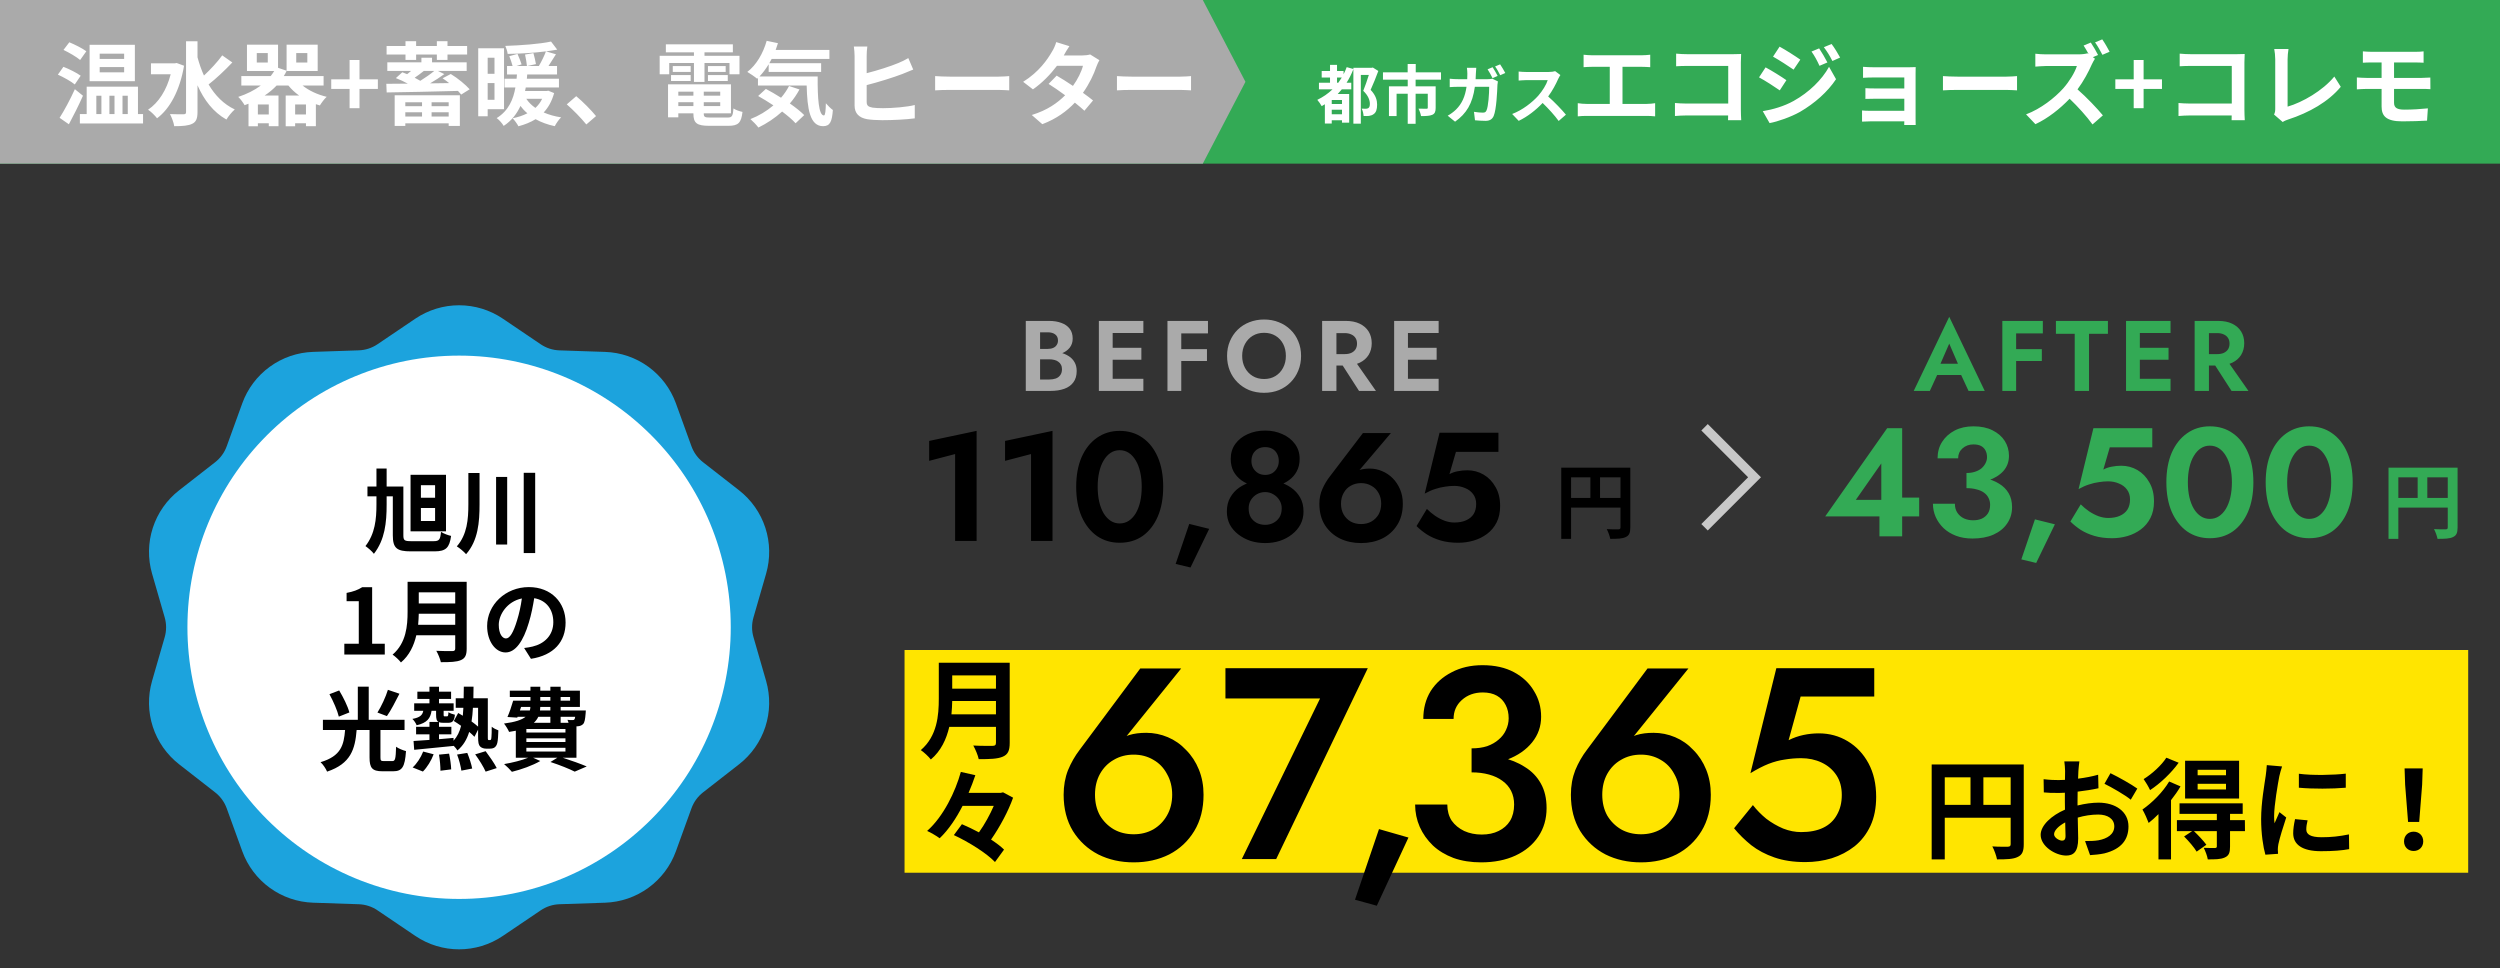
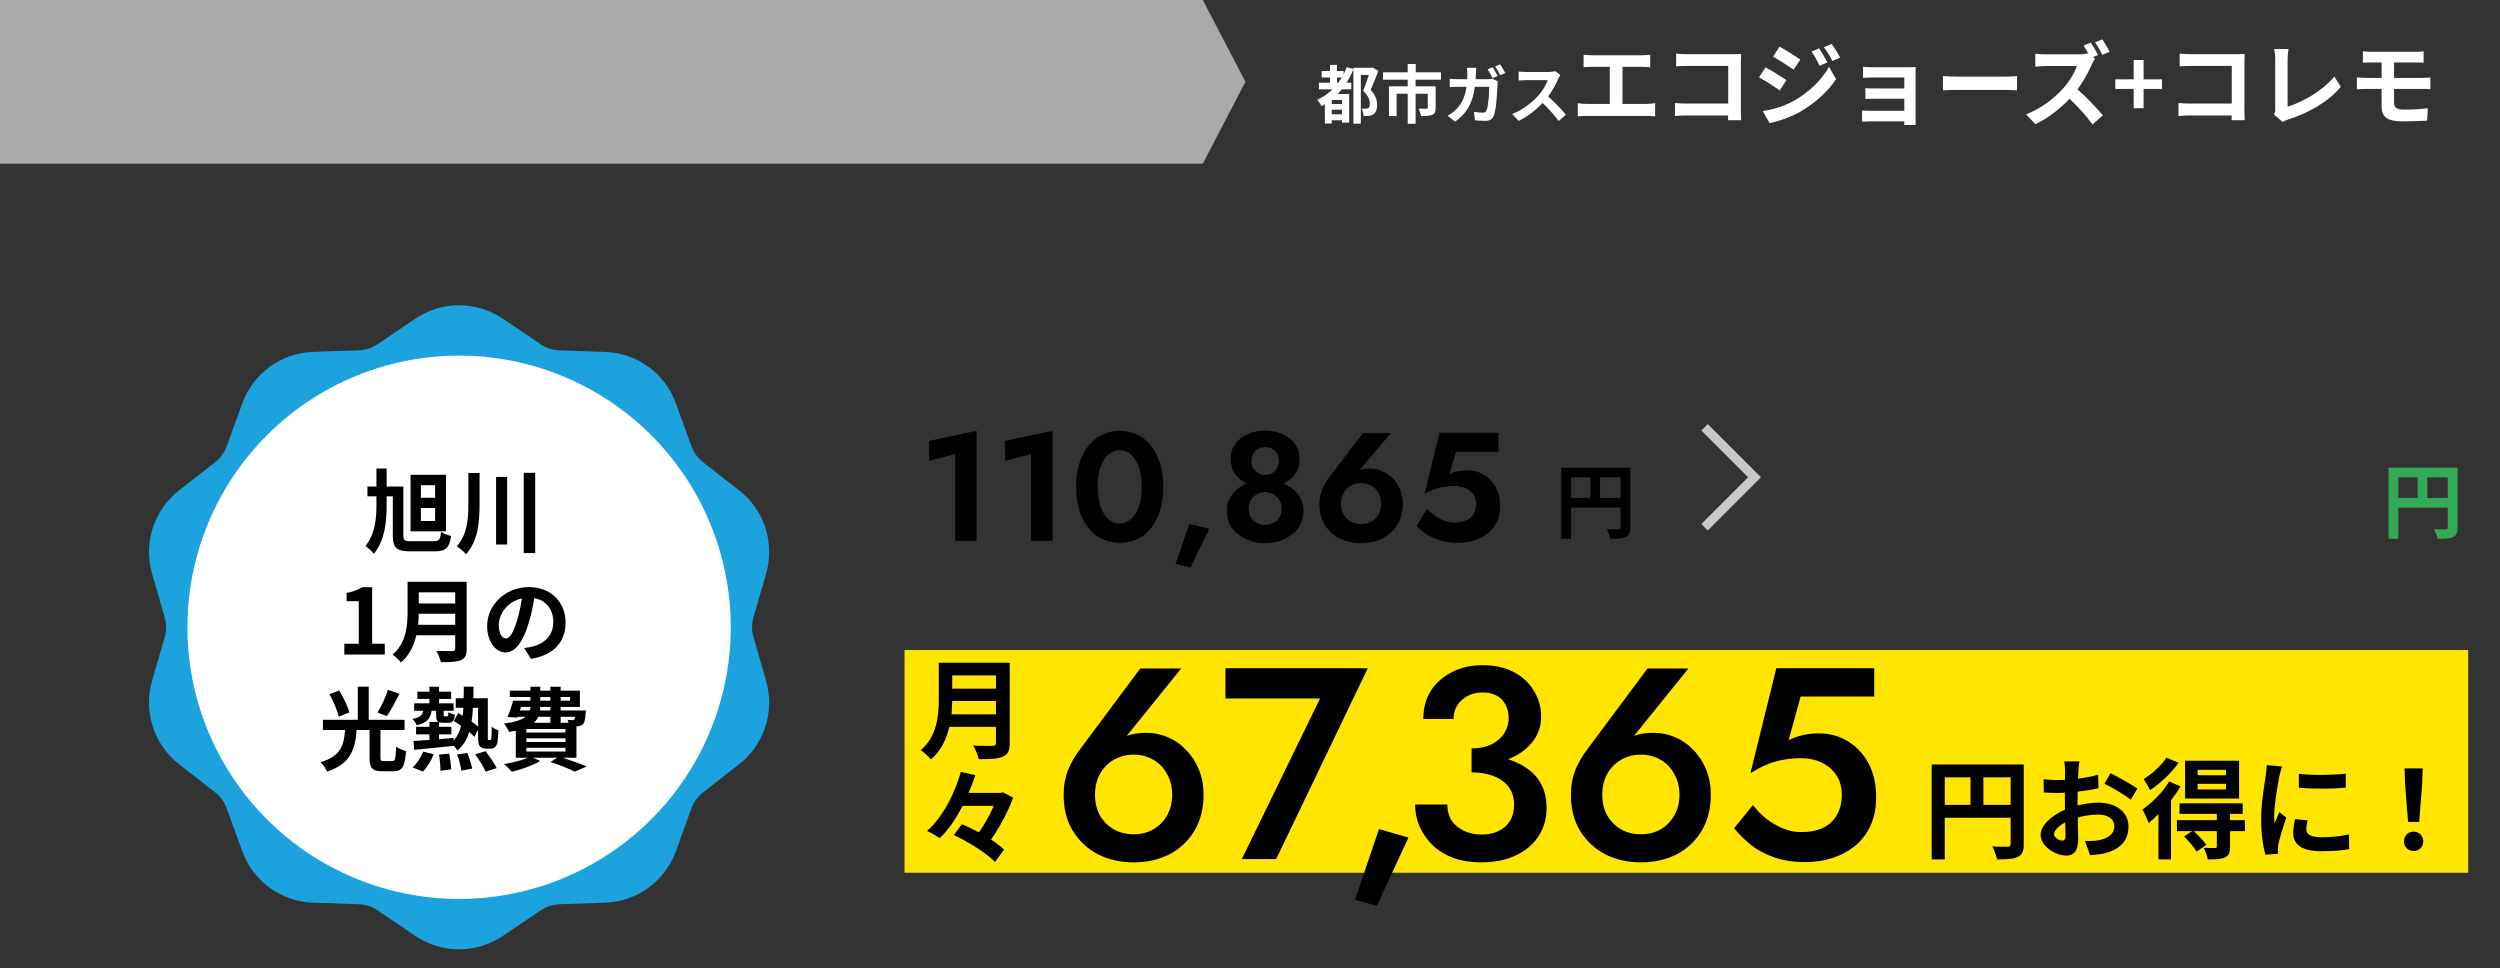
<svg xmlns="http://www.w3.org/2000/svg" width="550" height="213" viewBox="0 0 550 213" fill="none">
  <rect x="0" y="0" width="550" height="213" fill="#333333" stroke="none" />
  <rect x="199" y="143" width="344" height="49" fill="#FFE500" />
  <path d="M240.9 174.84C240.9 176.56 241.26 178.08 241.98 179.4C242.74 180.68 243.76 181.7 245.04 182.46C246.32 183.18 247.78 183.54 249.42 183.54C251.02 183.54 252.46 183.18 253.74 182.46C255.02 181.7 256.02 180.68 256.74 179.4C257.5 178.08 257.88 176.56 257.88 174.84C257.88 173.12 257.5 171.6 256.74 170.28C256.02 168.92 255.02 167.88 253.74 167.16C252.46 166.4 251.02 166.02 249.42 166.02C247.78 166.02 246.32 166.4 245.04 167.16C243.76 167.88 242.74 168.92 241.98 170.28C241.26 171.6 240.9 173.12 240.9 174.84ZM250.86 147.06H259.86L246.54 163.56L245.52 163.74C246.44 162.7 247.42 162.02 248.46 161.7C249.5 161.38 250.74 161.22 252.18 161.22C253.82 161.22 255.4 161.54 256.92 162.18C258.44 162.82 259.78 163.76 260.94 165C262.14 166.2 263.08 167.64 263.76 169.32C264.44 171 264.78 172.84 264.78 174.84C264.78 177.92 264.1 180.58 262.74 182.82C261.38 185.06 259.54 186.78 257.22 187.98C254.9 189.14 252.3 189.72 249.42 189.72C246.54 189.72 243.94 189.14 241.62 187.98C239.3 186.78 237.44 185.06 236.04 182.82C234.68 180.58 234 177.92 234 174.84C234 172.88 234.32 171.08 234.96 169.44C235.64 167.8 236.5 166.3 237.54 164.94L250.86 147.06ZM269.597 153.66V147H300.917L280.757 189H273.197L290.417 153.66H269.597ZM303.38 182.4L309.86 184.26L302.9 199.26L298.1 197.94L303.38 182.4ZM323.747 168.42V164.64C325.027 164.64 326.167 164.48 327.167 164.16C328.167 163.8 329.007 163.32 329.687 162.72C330.407 162.12 330.947 161.42 331.307 160.62C331.707 159.78 331.907 158.92 331.907 158.04C331.907 156.92 331.687 155.94 331.247 155.1C330.807 154.22 330.167 153.54 329.327 153.06C328.487 152.58 327.447 152.34 326.207 152.34C324.367 152.34 322.827 152.9 321.587 154.02C320.387 155.1 319.787 156.48 319.787 158.16H313.127C313.127 155.84 313.667 153.8 314.747 152.04C315.867 150.28 317.407 148.9 319.367 147.9C321.327 146.86 323.587 146.34 326.147 146.34C328.867 146.34 331.187 146.86 333.107 147.9C335.027 148.94 336.487 150.32 337.487 152.04C338.527 153.72 339.047 155.6 339.047 157.68C339.047 159.8 338.387 161.68 337.067 163.32C335.747 164.96 333.927 166.22 331.607 167.1C329.327 167.98 326.707 168.42 323.747 168.42ZM325.847 189.72C323.607 189.72 321.587 189.4 319.787 188.76C317.987 188.08 316.467 187.16 315.227 186C313.987 184.8 313.027 183.44 312.347 181.92C311.667 180.36 311.327 178.72 311.327 177H318.407C318.407 178.36 318.727 179.54 319.367 180.54C320.047 181.5 320.967 182.26 322.127 182.82C323.287 183.34 324.567 183.6 325.967 183.6C327.407 183.6 328.647 183.34 329.687 182.82C330.767 182.3 331.607 181.56 332.207 180.6C332.807 179.6 333.107 178.4 333.107 177C333.107 175.88 332.887 174.88 332.447 174C332.007 173.12 331.367 172.38 330.527 171.78C329.727 171.18 328.747 170.72 327.587 170.4C326.427 170.08 325.147 169.92 323.747 169.92V165.9C326.067 165.9 328.227 166.14 330.227 166.62C332.227 167.06 333.967 167.76 335.447 168.72C336.967 169.64 338.147 170.86 338.987 172.38C339.827 173.86 340.247 175.66 340.247 177.78C340.247 180.14 339.647 182.22 338.447 184.02C337.247 185.82 335.567 187.22 333.407 188.22C331.247 189.22 328.727 189.72 325.847 189.72ZM352.498 174.84C352.498 176.56 352.858 178.08 353.578 179.4C354.338 180.68 355.358 181.7 356.638 182.46C357.918 183.18 359.378 183.54 361.018 183.54C362.618 183.54 364.058 183.18 365.338 182.46C366.618 181.7 367.618 180.68 368.338 179.4C369.098 178.08 369.478 176.56 369.478 174.84C369.478 173.12 369.098 171.6 368.338 170.28C367.618 168.92 366.618 167.88 365.338 167.16C364.058 166.4 362.618 166.02 361.018 166.02C359.378 166.02 357.918 166.4 356.638 167.16C355.358 167.88 354.338 168.92 353.578 170.28C352.858 171.6 352.498 173.12 352.498 174.84ZM362.458 147.06H371.458L358.138 163.56L357.118 163.74C358.038 162.7 359.018 162.02 360.058 161.7C361.098 161.38 362.338 161.22 363.778 161.22C365.418 161.22 366.998 161.54 368.518 162.18C370.038 162.82 371.378 163.76 372.538 165C373.738 166.2 374.678 167.64 375.358 169.32C376.038 171 376.378 172.84 376.378 174.84C376.378 177.92 375.698 180.58 374.338 182.82C372.978 185.06 371.138 186.78 368.818 187.98C366.498 189.14 363.898 189.72 361.018 189.72C358.138 189.72 355.538 189.14 353.218 187.98C350.898 186.78 349.038 185.06 347.638 182.82C346.278 180.58 345.598 177.92 345.598 174.84C345.598 172.88 345.918 171.08 346.558 169.44C347.238 167.8 348.098 166.3 349.138 164.94L362.458 147.06ZM412.755 175.32C412.755 177.76 412.335 179.88 411.495 181.68C410.655 183.48 409.495 184.98 408.015 186.18C406.535 187.34 404.855 188.22 402.975 188.82C401.135 189.38 399.195 189.66 397.155 189.66C394.595 189.66 392.335 189.32 390.375 188.64C388.415 187.96 386.715 187.06 385.275 185.94C383.835 184.78 382.575 183.54 381.495 182.22L385.635 177.12C386.475 178.2 387.455 179.2 388.575 180.12C389.735 181 390.975 181.72 392.295 182.28C393.615 182.8 394.935 183.06 396.255 183.06C398.175 183.06 399.795 182.74 401.115 182.1C402.435 181.46 403.435 180.52 404.115 179.28C404.835 178.04 405.195 176.58 405.195 174.9C405.195 173.18 404.795 171.72 403.995 170.52C403.195 169.32 402.115 168.4 400.755 167.76C399.395 167.12 397.895 166.8 396.255 166.8C395.055 166.8 393.855 166.9 392.655 167.1C391.495 167.26 390.295 167.58 389.055 168.06C387.855 168.54 386.535 169.22 385.095 170.1L390.795 147H412.335V153.24H396.135L393.495 162.84C394.535 162.32 395.615 161.94 396.735 161.7C397.855 161.46 398.995 161.34 400.155 161.34C402.475 161.34 404.595 161.92 406.515 163.08C408.435 164.24 409.955 165.86 411.075 167.94C412.195 170.02 412.755 172.48 412.755 175.32Z" fill="black" />
-   <path d="M401.544 113.614L415.178 94.2H418.476V118H413.478V112.016L413.886 111.642V101.952L408.276 109.976H416.776L417.354 109.466H422.216V113.614H401.544ZM432.624 106.406V104.06C433.326 104.06 433.95 103.969 434.494 103.788C435.06 103.607 435.536 103.357 435.922 103.04C436.307 102.7 436.602 102.326 436.806 101.918C437.032 101.487 437.146 101.045 437.146 100.592C437.146 100.025 437.032 99.527 436.806 99.096C436.579 98.665 436.25 98.337 435.82 98.11C435.389 97.883 434.834 97.77 434.154 97.77C433.202 97.77 432.397 98.065 431.74 98.654C431.105 99.221 430.788 99.946 430.788 100.83H426.266C426.266 99.47 426.594 98.269 427.252 97.226C427.932 96.161 428.861 95.322 430.04 94.71C431.218 94.098 432.59 93.792 434.154 93.792C435.808 93.792 437.214 94.087 438.37 94.676C439.548 95.265 440.444 96.047 441.056 97.022C441.668 97.997 441.974 99.085 441.974 100.286C441.974 101.578 441.566 102.689 440.75 103.618C439.934 104.525 438.823 105.216 437.418 105.692C436.012 106.168 434.414 106.406 432.624 106.406ZM433.95 118.476C432.59 118.476 431.377 118.272 430.312 117.864C429.246 117.456 428.34 116.901 427.592 116.198C426.844 115.473 426.266 114.657 425.858 113.75C425.45 112.821 425.246 111.846 425.246 110.826H430.074C430.074 111.597 430.255 112.254 430.618 112.798C430.98 113.342 431.468 113.761 432.08 114.056C432.692 114.328 433.36 114.464 434.086 114.464C434.834 114.464 435.48 114.339 436.024 114.09C436.59 113.818 437.032 113.433 437.35 112.934C437.667 112.435 437.826 111.812 437.826 111.064C437.826 110.52 437.712 110.021 437.486 109.568C437.259 109.092 436.919 108.695 436.466 108.378C436.035 108.061 435.491 107.823 434.834 107.664C434.199 107.483 433.462 107.392 432.624 107.392V104.808C434.074 104.808 435.4 104.933 436.602 105.182C437.826 105.431 438.891 105.839 439.798 106.406C440.704 106.95 441.407 107.653 441.906 108.514C442.404 109.353 442.654 110.373 442.654 111.574C442.654 112.934 442.291 114.135 441.566 115.178C440.863 116.221 439.854 117.037 438.54 117.626C437.248 118.193 435.718 118.476 433.95 118.476ZM447.687 114.26L452.073 115.348L447.959 123.848L444.695 123.066L447.687 114.26ZM473.878 110.316C473.878 111.721 473.618 112.934 473.096 113.954C472.575 114.974 471.872 115.813 470.988 116.47C470.104 117.127 469.118 117.615 468.03 117.932C466.942 118.249 465.82 118.408 464.664 118.408C463.214 118.408 461.91 118.238 460.754 117.898C459.621 117.558 458.624 117.116 457.762 116.572C456.901 116.005 456.142 115.393 455.484 114.736L457.762 110.962C458.329 111.529 458.941 112.039 459.598 112.492C460.278 112.945 460.981 113.308 461.706 113.58C462.432 113.829 463.123 113.954 463.78 113.954C464.8 113.954 465.662 113.795 466.364 113.478C467.09 113.161 467.645 112.707 468.03 112.118C468.416 111.506 468.608 110.758 468.608 109.874C468.608 109.013 468.382 108.287 467.928 107.698C467.498 107.109 466.908 106.667 466.16 106.372C465.435 106.055 464.642 105.896 463.78 105.896C463.146 105.896 462.477 105.953 461.774 106.066C461.072 106.157 460.346 106.327 459.598 106.576C458.873 106.803 458.102 107.143 457.286 107.596L460.55 94.2H473.504V98.416H464.154L462.726 103.312C463.316 102.995 463.939 102.779 464.596 102.666C465.276 102.53 465.968 102.462 466.67 102.462C467.962 102.462 469.152 102.779 470.24 103.414C471.328 104.049 472.201 104.955 472.858 106.134C473.538 107.29 473.878 108.684 473.878 110.316ZM481.328 106.1C481.328 107.301 481.442 108.401 481.668 109.398C481.895 110.373 482.224 111.223 482.654 111.948C483.085 112.651 483.595 113.195 484.184 113.58C484.774 113.965 485.431 114.158 486.156 114.158C486.904 114.158 487.573 113.965 488.162 113.58C488.752 113.195 489.262 112.651 489.692 111.948C490.123 111.223 490.452 110.373 490.678 109.398C490.905 108.401 491.018 107.301 491.018 106.1C491.018 104.899 490.905 103.811 490.678 102.836C490.452 101.839 490.123 100.989 489.692 100.286C489.262 99.561 488.752 99.005 488.162 98.62C487.573 98.235 486.904 98.042 486.156 98.042C485.431 98.042 484.774 98.235 484.184 98.62C483.595 99.005 483.085 99.561 482.654 100.286C482.224 100.989 481.895 101.839 481.668 102.836C481.442 103.811 481.328 104.899 481.328 106.1ZM476.602 106.1C476.602 103.584 476.999 101.408 477.792 99.572C478.608 97.736 479.73 96.319 481.158 95.322C482.609 94.302 484.275 93.792 486.156 93.792C488.106 93.792 489.794 94.302 491.222 95.322C492.65 96.319 493.761 97.736 494.554 99.572C495.348 101.408 495.744 103.584 495.744 106.1C495.744 108.616 495.348 110.792 494.554 112.628C493.761 114.464 492.65 115.892 491.222 116.912C489.794 117.909 488.106 118.408 486.156 118.408C484.275 118.408 482.609 117.909 481.158 116.912C479.73 115.892 478.608 114.464 477.792 112.628C476.999 110.792 476.602 108.616 476.602 106.1ZM503.176 106.1C503.176 107.301 503.289 108.401 503.516 109.398C503.743 110.373 504.071 111.223 504.502 111.948C504.933 112.651 505.443 113.195 506.032 113.58C506.621 113.965 507.279 114.158 508.004 114.158C508.752 114.158 509.421 113.965 510.01 113.58C510.599 113.195 511.109 112.651 511.54 111.948C511.971 111.223 512.299 110.373 512.526 109.398C512.753 108.401 512.866 107.301 512.866 106.1C512.866 104.899 512.753 103.811 512.526 102.836C512.299 101.839 511.971 100.989 511.54 100.286C511.109 99.561 510.599 99.005 510.01 98.62C509.421 98.235 508.752 98.042 508.004 98.042C507.279 98.042 506.621 98.235 506.032 98.62C505.443 99.005 504.933 99.561 504.502 100.286C504.071 100.989 503.743 101.839 503.516 102.836C503.289 103.811 503.176 104.899 503.176 106.1ZM498.45 106.1C498.45 103.584 498.847 101.408 499.64 99.572C500.456 97.736 501.578 96.319 503.006 95.322C504.457 94.302 506.123 93.792 508.004 93.792C509.953 93.792 511.642 94.302 513.07 95.322C514.498 96.319 515.609 97.736 516.402 99.572C517.195 101.408 517.592 103.584 517.592 106.1C517.592 108.616 517.195 110.792 516.402 112.628C515.609 114.464 514.498 115.892 513.07 116.912C511.642 117.909 509.953 118.408 508.004 118.408C506.123 118.408 504.457 117.909 503.006 116.912C501.578 115.892 500.456 114.464 499.64 112.628C498.847 110.792 498.45 108.616 498.45 106.1Z" fill="#33AA55" />
  <path d="M204.414 101.388V97.002L214.852 94.792V119H210.126V99.892L204.414 101.388ZM221.115 101.388V97.002L231.553 94.792V119H226.827V99.892L221.115 101.388ZM241.488 107.1C241.488 108.301 241.602 109.401 241.828 110.398C242.055 111.373 242.384 112.223 242.814 112.948C243.245 113.651 243.755 114.195 244.344 114.58C244.934 114.965 245.591 115.158 246.316 115.158C247.064 115.158 247.733 114.965 248.322 114.58C248.912 114.195 249.422 113.651 249.852 112.948C250.283 112.223 250.612 111.373 250.838 110.398C251.065 109.401 251.178 108.301 251.178 107.1C251.178 105.899 251.065 104.811 250.838 103.836C250.612 102.839 250.283 101.989 249.852 101.286C249.422 100.561 248.912 100.005 248.322 99.62C247.733 99.235 247.064 99.042 246.316 99.042C245.591 99.042 244.934 99.235 244.344 99.62C243.755 100.005 243.245 100.561 242.814 101.286C242.384 101.989 242.055 102.839 241.828 103.836C241.602 104.811 241.488 105.899 241.488 107.1ZM236.762 107.1C236.762 104.584 237.159 102.408 237.952 100.572C238.768 98.736 239.89 97.319 241.318 96.322C242.769 95.302 244.435 94.792 246.316 94.792C248.266 94.792 249.954 95.302 251.382 96.322C252.81 97.319 253.921 98.736 254.714 100.572C255.508 102.408 255.904 104.584 255.904 107.1C255.904 109.616 255.508 111.792 254.714 113.628C253.921 115.464 252.81 116.892 251.382 117.912C249.954 118.909 248.266 119.408 246.316 119.408C244.435 119.408 242.769 118.909 241.318 117.912C239.89 116.892 238.768 115.464 237.952 113.628C237.159 111.792 236.762 109.616 236.762 107.1ZM261.636 115.26L266.022 116.348L261.908 124.848L258.644 124.066L261.636 115.26ZM270.759 100.946C270.759 99.677 271.099 98.577 271.779 97.648C272.459 96.719 273.366 96.005 274.499 95.506C275.655 94.985 276.936 94.724 278.341 94.724C279.724 94.724 280.982 94.985 282.115 95.506C283.271 96.005 284.189 96.719 284.869 97.648C285.572 98.577 285.923 99.677 285.923 100.946C285.923 101.989 285.708 102.907 285.277 103.7C284.869 104.471 284.303 105.117 283.577 105.638C282.875 106.159 282.07 106.556 281.163 106.828C280.257 107.1 279.316 107.236 278.341 107.236C277.367 107.236 276.426 107.1 275.519 106.828C274.613 106.556 273.797 106.159 273.071 105.638C272.369 105.117 271.802 104.471 271.371 103.7C270.963 102.907 270.759 101.989 270.759 100.946ZM275.315 101.422C275.315 102.034 275.451 102.567 275.723 103.02C275.995 103.473 276.358 103.836 276.811 104.108C277.265 104.357 277.775 104.482 278.341 104.482C278.908 104.482 279.418 104.357 279.871 104.108C280.325 103.836 280.676 103.473 280.925 103.02C281.197 102.567 281.333 102.034 281.333 101.422C281.333 100.833 281.209 100.3 280.959 99.824C280.71 99.348 280.359 98.985 279.905 98.736C279.452 98.487 278.931 98.362 278.341 98.362C277.752 98.362 277.231 98.487 276.777 98.736C276.324 98.985 275.961 99.348 275.689 99.824C275.44 100.3 275.315 100.833 275.315 101.422ZM269.909 112.54C269.909 111.339 270.159 110.307 270.657 109.446C271.156 108.562 271.813 107.837 272.629 107.27C273.468 106.703 274.386 106.284 275.383 106.012C276.381 105.74 277.367 105.604 278.341 105.604C279.316 105.604 280.302 105.74 281.299 106.012C282.297 106.284 283.203 106.703 284.019 107.27C284.858 107.837 285.527 108.562 286.025 109.446C286.524 110.307 286.773 111.339 286.773 112.54C286.773 113.583 286.547 114.535 286.093 115.396C285.64 116.235 285.017 116.96 284.223 117.572C283.453 118.184 282.557 118.66 281.537 119C280.54 119.317 279.475 119.476 278.341 119.476C277.208 119.476 276.131 119.317 275.111 119C274.114 118.66 273.219 118.184 272.425 117.572C271.632 116.96 271.009 116.235 270.555 115.396C270.125 114.535 269.909 113.583 269.909 112.54ZM274.703 111.826C274.703 112.619 274.862 113.288 275.179 113.832C275.519 114.353 275.961 114.761 276.505 115.056C277.072 115.328 277.684 115.464 278.341 115.464C278.976 115.464 279.565 115.328 280.109 115.056C280.676 114.761 281.129 114.353 281.469 113.832C281.809 113.288 281.979 112.619 281.979 111.826C281.979 111.169 281.809 110.568 281.469 110.024C281.129 109.48 280.676 109.049 280.109 108.732C279.565 108.415 278.976 108.256 278.341 108.256C277.684 108.256 277.072 108.415 276.505 108.732C275.961 109.049 275.519 109.48 275.179 110.024C274.862 110.568 274.703 111.169 274.703 111.826ZM295.021 110.806C295.021 111.713 295.213 112.506 295.599 113.186C295.984 113.843 296.505 114.365 297.163 114.75C297.843 115.113 298.602 115.294 299.441 115.294C300.279 115.294 301.027 115.113 301.685 114.75C302.365 114.365 302.897 113.843 303.283 113.186C303.668 112.506 303.861 111.713 303.861 110.806C303.861 109.922 303.668 109.14 303.283 108.46C302.897 107.757 302.365 107.225 301.685 106.862C301.027 106.477 300.279 106.284 299.441 106.284C298.602 106.284 297.843 106.477 297.163 106.862C296.505 107.225 295.984 107.757 295.599 108.46C295.213 109.14 295.021 109.922 295.021 110.806ZM299.849 95.268H306.003L298.387 104.244L297.503 104.55C298.092 103.938 298.67 103.541 299.237 103.36C299.826 103.179 300.54 103.088 301.379 103.088C302.285 103.088 303.169 103.269 304.031 103.632C304.915 103.995 305.697 104.516 306.377 105.196C307.057 105.876 307.601 106.692 308.009 107.644C308.417 108.596 308.621 109.65 308.621 110.806C308.621 112.665 308.201 114.24 307.363 115.532C306.547 116.824 305.447 117.81 304.065 118.49C302.682 119.147 301.141 119.476 299.441 119.476C297.741 119.476 296.199 119.147 294.817 118.49C293.434 117.81 292.323 116.824 291.485 115.532C290.669 114.24 290.261 112.665 290.261 110.806C290.261 109.627 290.487 108.539 290.941 107.542C291.394 106.522 291.961 105.581 292.641 104.72L299.849 95.268ZM330.029 111.316C330.029 112.721 329.768 113.934 329.247 114.954C328.725 115.974 328.023 116.813 327.139 117.47C326.255 118.127 325.269 118.615 324.181 118.932C323.093 119.249 321.971 119.408 320.815 119.408C319.364 119.408 318.061 119.238 316.905 118.898C315.771 118.558 314.774 118.116 313.913 117.572C313.051 117.005 312.292 116.393 311.635 115.736L313.913 111.962C314.479 112.529 315.091 113.039 315.749 113.492C316.429 113.945 317.131 114.308 317.857 114.58C318.582 114.829 319.273 114.954 319.931 114.954C320.951 114.954 321.812 114.795 322.515 114.478C323.24 114.161 323.795 113.707 324.181 113.118C324.566 112.506 324.759 111.758 324.759 110.874C324.759 110.013 324.532 109.287 324.079 108.698C323.648 108.109 323.059 107.667 322.311 107.372C321.585 107.055 320.792 106.896 319.931 106.896C319.296 106.896 318.627 106.953 317.925 107.066C317.222 107.157 316.497 107.327 315.749 107.576C315.023 107.803 314.253 108.143 313.437 108.596L316.701 95.2H329.655V99.416H320.305L318.877 104.312C319.466 103.995 320.089 103.779 320.747 103.666C321.427 103.53 322.118 103.462 322.821 103.462C324.113 103.462 325.303 103.779 326.391 104.414C327.479 105.049 328.351 105.955 329.009 107.134C329.689 108.29 330.029 109.684 330.029 111.316Z" fill="black" />
  <path d="M534.008 109.548H538.508V105.012H534.008V109.548ZM527.636 105.012V109.548H531.884V105.012H527.636ZM540.668 102.888V116.046C540.668 117.216 540.416 117.81 539.66 118.152C538.94 118.512 537.86 118.548 536.258 118.548C536.15 117.954 535.79 116.964 535.484 116.406C536.51 116.478 537.68 116.46 538.04 116.46C538.382 116.442 538.508 116.334 538.508 116.028V111.672H527.636V118.548H525.476V102.888H540.668Z" fill="#33AA55" />
  <path d="M436.344 177.064H442.344V171.016H436.344V177.064ZM427.848 171.016V177.064H433.512V171.016H427.848ZM445.224 168.184V185.728C445.224 187.288 444.888 188.08 443.88 188.536C442.92 189.016 441.48 189.064 439.344 189.064C439.2 188.272 438.72 186.952 438.312 186.208C439.68 186.304 441.24 186.28 441.72 186.28C442.176 186.256 442.344 186.112 442.344 185.704V179.896H427.848V189.064H424.968V168.184H445.224ZM457.464 167.512C457.392 167.944 457.296 168.976 457.248 169.6C457.224 170.128 457.2 170.704 457.176 171.304C458.76 171.112 460.344 170.8 461.592 170.44L461.664 173.416C460.296 173.728 458.64 173.968 457.08 174.16C457.056 174.88 457.056 175.624 457.056 176.32C457.056 176.608 457.056 176.896 457.056 177.208C458.688 176.8 460.344 176.584 461.664 176.584C465.36 176.584 468.264 178.504 468.264 181.816C468.264 184.648 466.776 186.784 462.96 187.744C461.856 187.984 460.8 188.056 459.816 188.128L458.712 185.032C459.792 185.032 460.824 185.008 461.664 184.864C463.608 184.504 465.144 183.544 465.144 181.792C465.144 180.16 463.704 179.2 461.616 179.2C460.128 179.2 458.568 179.44 457.104 179.872C457.152 181.768 457.2 183.64 457.2 184.456C457.2 187.432 456.144 188.224 454.56 188.224C452.232 188.224 448.944 186.208 448.944 183.664C448.944 181.576 451.344 179.392 454.296 178.12C454.272 177.544 454.272 176.968 454.272 176.416C454.272 175.744 454.272 175.072 454.272 174.4C453.816 174.424 453.384 174.448 453 174.448C451.392 174.448 450.456 174.424 449.64 174.328L449.592 171.424C451.008 171.592 452.04 171.616 452.904 171.616C453.336 171.616 453.816 171.592 454.296 171.568C454.32 170.728 454.32 170.032 454.32 169.624C454.32 169.12 454.224 167.944 454.152 167.512H457.464ZM464.304 170.104C466.152 170.992 468.936 172.576 470.208 173.488L468.768 175.936C467.616 174.952 464.472 173.152 462.984 172.432L464.304 170.104ZM451.896 183.544C451.896 184.288 453.024 184.936 453.648 184.936C454.08 184.936 454.416 184.744 454.416 183.928C454.416 183.328 454.392 182.224 454.344 180.928C452.88 181.72 451.896 182.704 451.896 183.544ZM489.72 170.56V169.36H483.48V170.56H489.72ZM489.72 173.68V172.432H483.48V173.68H489.72ZM492.6 167.368V175.672H480.72V167.368H492.6ZM476.592 166.696L479.304 167.8C477.72 170.008 475.272 172.36 473.016 173.824C472.728 173.176 472.032 172 471.6 171.4C473.472 170.248 475.584 168.304 476.592 166.696ZM477.216 171.928L479.712 173.008C479.136 174.016 478.416 175.024 477.624 176.032V189.064H474.864V179.104C474.144 179.824 473.424 180.496 472.704 181.048C472.488 180.424 471.768 178.792 471.336 178.096C473.472 176.608 475.824 174.28 477.216 171.928ZM493.872 180.424L493.896 182.848H490.608V186.256C490.608 187.576 490.368 188.248 489.432 188.656C488.544 189.064 487.344 189.064 485.712 189.064C485.592 188.296 485.184 187.24 484.824 186.52C485.832 186.568 486.96 186.568 487.272 186.568C487.608 186.544 487.704 186.448 487.704 186.184V182.848H482.664C483.624 183.76 484.8 185.008 485.4 185.848L483.264 187.36C482.736 186.448 481.512 185.032 480.504 184.024L482.28 182.848H478.92V180.424H487.704V179.056H479.496V176.728H493.392V179.056H490.608V180.424H493.872ZM505.752 170.224C508.704 170.632 513.48 170.512 516.072 170.2V173.296C513.12 173.56 508.776 173.584 505.752 173.296V170.224ZM507.672 180.472C507.48 181.264 507.384 181.84 507.384 182.488C507.384 183.544 508.296 184.192 510.744 184.192C512.88 184.192 514.656 184 516.768 183.568L516.816 186.808C515.256 187.096 513.336 187.264 510.624 187.264C506.496 187.264 504.504 185.8 504.504 183.328C504.504 182.392 504.648 181.432 504.912 180.208L507.672 180.472ZM502.056 168.616C501.864 169.12 501.552 170.32 501.456 170.752C501.144 172.36 500.304 177.16 500.304 179.56C500.304 180.016 500.328 180.64 500.4 181.12C500.76 180.304 501.144 179.464 501.48 178.672L502.968 179.848C502.296 181.84 501.504 184.456 501.24 185.728C501.168 186.088 501.12 186.616 501.12 186.856C501.12 187.12 501.144 187.504 501.168 187.84L498.384 188.032C497.904 186.376 497.448 183.448 497.448 180.184C497.448 176.584 498.192 172.528 498.456 170.68C498.528 170.008 498.672 169.096 498.696 168.328L502.056 168.616ZM529.776 180.832L529.128 172.624L529.008 169.048H532.992L532.872 172.624L532.224 180.832H529.776ZM531 187.216C529.776 187.216 528.888 186.352 528.888 185.104C528.888 183.832 529.8 182.968 531 182.968C532.2 182.968 533.112 183.832 533.112 185.104C533.112 186.352 532.2 187.216 531 187.216Z" fill="black" />
  <path d="M209.32 157.152H219.112V154.224H209.488C209.464 155.136 209.416 156.144 209.32 157.152ZM219.112 148.584H209.488V151.512H219.112V148.584ZM222.136 145.8V163.44C222.136 165.168 221.728 165.984 220.624 166.464C219.472 166.968 217.792 167.016 215.32 167.016C215.152 166.176 214.576 164.808 214.12 164.016C215.8 164.112 217.816 164.088 218.344 164.088C218.92 164.088 219.112 163.896 219.112 163.392V159.912H208.84C208.216 162.6 207.016 165.216 204.784 167.088C204.352 166.488 203.2 165.432 202.576 165.024C206.2 161.928 206.536 157.344 206.536 153.696V145.8H222.136ZM220.672 174.312L222.88 175.488C221.848 178.416 219.976 181.92 218.032 184.704C219.16 185.448 220.168 186.192 220.888 186.912L218.896 189.648C217.096 187.728 213.112 185.232 209.848 183.72L211.624 181.32C212.8 181.824 214.096 182.448 215.368 183.12C216.64 181.344 217.816 179.184 218.632 177.288H211.768C210.376 180 208.696 182.544 206.728 184.416C206.056 183.912 204.784 183.168 203.968 182.808C207.568 179.616 210.184 174.168 211.384 169.824L214.576 170.544C214.144 171.816 213.664 173.112 213.088 174.432H220.144L220.672 174.312Z" fill="black" />
  <path d="M352.008 109.548H356.508V105.012H352.008V109.548ZM345.636 105.012V109.548H349.884V105.012H345.636ZM358.668 102.888V116.046C358.668 117.216 358.416 117.81 357.66 118.152C356.94 118.512 355.86 118.548 354.258 118.548C354.15 117.954 353.79 116.964 353.484 116.406C354.51 116.478 355.68 116.46 356.04 116.46C356.382 116.442 356.508 116.334 356.508 116.028V111.672H345.636V118.548H343.476V102.888H358.668Z" fill="black" />
  <path fill-rule="evenodd" clip-rule="evenodd" d="M110.624 70.106C107.782 68.185 104.43 67.159 100.999 67.159C97.569 67.159 94.217 68.185 91.374 70.106L83.043 75.738C81.826 76.562 80.4 77.025 78.931 77.075L68.881 77.413C65.45 77.528 62.133 78.668 59.356 80.685C56.579 82.702 54.469 85.505 53.299 88.731L49.874 98.188C49.373 99.571 48.491 100.784 47.331 101.688L39.406 107.869C36.698 109.978 34.684 112.849 33.622 116.113C32.561 119.376 32.5 122.883 33.449 126.181L36.237 135.844C36.644 137.257 36.644 138.756 36.237 140.169L33.449 149.831C32.5 153.13 32.561 156.636 33.622 159.9C34.684 163.164 36.698 166.035 39.406 168.144L47.331 174.325C48.493 175.231 49.374 176.444 49.874 177.825L53.299 187.275C54.469 190.502 56.579 193.305 59.356 195.322C62.133 197.339 65.45 198.479 68.881 198.594L78.931 198.931C80.399 198.981 81.824 199.444 83.043 200.269L91.368 205.9C97.187 209.838 104.812 209.838 110.631 205.9L118.956 200.275C120.173 199.449 121.598 198.983 123.068 198.931L133.118 198.594C136.549 198.479 139.866 197.339 142.643 195.322C145.42 193.305 147.529 190.502 148.699 187.275L152.124 177.825C152.626 176.442 153.508 175.229 154.668 174.325L162.593 168.144C165.301 166.035 167.315 163.164 168.377 159.9C169.438 156.636 169.498 153.13 168.549 149.831L165.762 140.169C165.355 138.756 165.355 137.257 165.762 135.844L168.549 126.188C169.5 122.889 169.44 119.381 168.379 116.116C167.317 112.851 165.302 109.978 162.593 107.869L154.668 101.688C153.508 100.784 152.626 99.571 152.124 98.188L148.699 88.738C147.529 85.511 145.42 82.708 142.643 80.691C139.866 78.674 136.549 77.534 133.118 77.419L123.068 77.082C121.599 77.031 120.173 76.568 118.956 75.744L110.631 70.113L110.624 70.106Z" fill="#1CA3DD" />
  <path fill-rule="evenodd" clip-rule="evenodd" d="M101 78.235C85.149 78.235 69.948 84.532 58.739 95.74C47.531 106.948 41.234 122.15 41.234 138C41.234 153.851 47.531 169.053 58.739 180.261C69.948 191.469 85.149 197.766 101 197.766C116.851 197.766 132.052 191.469 143.261 180.261C154.469 169.053 160.766 153.851 160.766 138C160.766 122.15 154.469 106.948 143.261 95.74C132.052 84.532 116.851 78.235 101 78.235Z" fill="white" />
-   <path d="M95.72 109.5V106.74H92.6V109.5H95.72ZM95.72 114.62V111.76H92.6V114.62H95.72ZM98.12 104.46V116.9H90.32V104.46H98.12ZM90.52 119.06H95.36C96.62 119.06 96.86 118.74 97.02 117.02C97.58 117.38 98.58 117.76 99.24 117.9C98.88 120.5 98.12 121.3 95.58 121.3H90.4C87.3 121.3 86.42 120.6 86.42 117.76V109.2H85.06V111C85.06 115 84.68 118.72 82.26 121.84C81.82 121.26 81 120.56 80.4 120.14C82.52 117.42 82.82 114.2 82.82 110.98V109.2H80.84V107.04H82.82V103.08H85.06V107.04H88.74V117.72C88.74 118.9 88.96 119.06 90.52 119.06ZM103.04 104.06H105.5V110.96C105.5 114.84 105.2 118.9 102.54 121.92C102.08 121.38 101.12 120.58 100.5 120.2C102.78 117.6 103.04 114.24 103.04 110.94V104.06ZM109.14 104.92H111.58V119.8H109.14V104.92ZM115.22 104.02H117.74V121.68H115.22V104.02ZM75.751 144V141.62H78.931V132.26H76.251V130.44C77.731 130.16 78.751 129.78 79.691 129.18H81.871V141.62H84.651V144H75.751ZM91.989 137.46H100.149V135.02H92.129C92.109 135.78 92.069 136.62 91.989 137.46ZM100.149 130.32H92.129V132.76H100.149V130.32ZM102.669 128V142.7C102.669 144.14 102.329 144.82 101.409 145.22C100.449 145.64 99.049 145.68 96.989 145.68C96.849 144.98 96.369 143.84 95.989 143.18C97.389 143.26 99.069 143.24 99.509 143.24C99.989 143.24 100.149 143.08 100.149 142.66V139.76H91.589C91.069 142 90.069 144.18 88.209 145.74C87.849 145.24 86.889 144.36 86.369 144.02C89.389 141.44 89.669 137.62 89.669 134.58V128H102.669ZM124.429 136.96C124.429 141.18 121.849 144.16 116.809 144.94L115.309 142.56C116.069 142.48 116.629 142.36 117.169 142.24C119.729 141.64 121.729 139.8 121.729 136.88C121.729 134.12 120.229 132.06 117.529 131.6C117.249 133.3 116.909 135.14 116.329 137.02C115.129 141.06 113.409 143.54 111.229 143.54C109.009 143.54 107.169 141.1 107.169 137.72C107.169 133.1 111.169 129.16 116.349 129.16C121.309 129.16 124.429 132.6 124.429 136.96ZM109.729 137.46C109.729 139.48 110.529 140.46 111.309 140.46C112.149 140.46 112.929 139.2 113.749 136.5C114.209 135.02 114.589 133.32 114.809 131.66C111.509 132.34 109.729 135.26 109.729 137.46ZM85.34 151.76L87.88 152.62C86.98 154.4 85.98 156.32 85.12 157.54L83.04 156.76C83.88 155.42 84.86 153.34 85.34 151.76ZM76.86 156.74L74.54 157.66C74.24 156.36 73.34 154.3 72.48 152.72L74.62 151.9C75.52 153.4 76.52 155.38 76.86 156.74ZM84.46 167.44H86.3C86.94 167.44 87.06 167 87.14 164.28C87.66 164.68 88.7 165.08 89.32 165.24C89.08 168.74 88.48 169.68 86.5 169.68H84.12C81.86 169.68 81.3 168.92 81.3 166.64V160.6H78.46C78.12 164.8 77.2 168 71.96 169.76C71.7 169.12 71.06 168.16 70.52 167.68C75.1 166.32 75.64 163.86 75.92 160.6H71.04V158.36H78.72V151.06H81.12V158.36H89V160.6H83.7V166.62C83.7 167.32 83.8 167.44 84.46 167.44ZM93.04 169.74L90.78 168.84C91.66 168.06 92.58 166.68 93.1 165.34L95.4 165.94C94.9 167.3 93.98 168.8 93.04 169.74ZM96.58 166.02L98.8 165.8C99.04 166.92 99.24 168.4 99.26 169.26L96.9 169.56C96.9 168.68 96.78 167.16 96.58 166.02ZM100.56 166L102.8 165.64C103.26 166.74 103.72 168.18 103.88 169.08L101.5 169.54C101.38 168.64 101 167.12 100.56 166ZM104.54 165.96L106.84 165.26C107.68 166.4 108.78 167.94 109.28 168.98L106.84 169.76C106.42 168.78 105.4 167.12 104.54 165.96ZM105.18 155.72H104.04C103.98 156.8 103.9 157.8 103.74 158.72C104.3 159.12 104.8 159.52 105.18 159.86V155.72ZM107.54 162.82H107.78C107.86 162.82 107.94 162.8 108 162.72C108.06 162.64 108.1 162.48 108.12 162.1C108.16 161.74 108.18 160.92 108.18 159.88C108.56 160.2 109.14 160.5 109.64 160.68C109.62 161.68 109.54 162.92 109.42 163.38C109.32 163.86 109.12 164.18 108.86 164.4C108.6 164.62 108.18 164.7 107.8 164.7H106.92C106.46 164.7 105.96 164.56 105.62 164.22C105.3 163.86 105.18 163.44 105.18 161.98V160.52L104.38 162.1C104.08 161.78 103.68 161.4 103.22 161.02C102.72 162.68 101.9 164.04 100.64 165.1C100.46 164.8 100.14 164.4 99.8 164.06V164.1C96.7 164.42 93.46 164.74 91.12 164.96L90.98 163.02C91.96 162.96 93.16 162.88 94.48 162.78V161.56H91.54V159.9H94.48V158.82H96.46C96.04 158.58 95.94 158.08 95.94 157.2V156.38H94.94C94.7 158.02 93.98 159.02 91.66 159.56C91.52 159.14 91.08 158.48 90.72 158.16C92.4 157.86 92.94 157.32 93.12 156.38H91.12V154.74H94.48V153.76H91.82V152.16H94.48V151.08H96.58V152.16H99.24V153.76H96.58V154.74H99.8V156.38H97.6V157.2C97.6 157.56 97.64 157.6 97.86 157.6H98.32C98.56 157.6 98.62 157.5 98.66 156.68C98.96 156.92 99.64 157.14 100.08 157.24C99.94 158.68 99.5 159.02 98.56 159.02H97.56C97.14 159.02 96.82 158.98 96.58 158.88V159.9H99.3V161.56H96.58V162.62C97.64 162.52 98.72 162.44 99.78 162.34V162.96C100.6 162.06 101.12 160.98 101.44 159.68C100.9 159.3 100.34 158.92 99.84 158.62L100.8 156.86C101.12 157.04 101.46 157.24 101.82 157.46C101.88 156.9 101.92 156.32 101.94 155.72H100.26V153.62H102C102.02 152.8 102.04 151.96 102.04 151.06H104.18C104.16 151.94 104.16 152.8 104.14 153.62H107.32V161.94C107.32 162.38 107.32 162.64 107.36 162.72C107.4 162.8 107.46 162.82 107.54 162.82ZM115.8 164.52V165.34H124.4V164.52H115.8ZM121.08 157.7H118.42C118.2 158.18 117.88 158.62 117.44 159.02H121.08V157.7ZM114.64 155.52L114.38 156.3H116.56C116.64 156.06 116.68 155.8 116.68 155.52H114.64ZM118.86 153.34V154.14H121.08V153.34H118.86ZM125.42 153.34H123.34V154.14H125.42V153.34ZM121.08 156.3V155.52H118.86C118.84 155.78 118.82 156.04 118.8 156.3H121.08ZM126.54 157.7H123.34V159.02H125.08C125.02 158.78 124.92 158.54 124.84 158.36C125.3 158.42 125.72 158.44 125.94 158.42C126.12 158.42 126.24 158.42 126.36 158.28C126.44 158.18 126.5 158 126.54 157.7ZM124.4 161.16V160.38H115.8V161.16H124.4ZM124.4 163.24V162.44H115.8V163.24H124.4ZM126.82 166.7H123.8C125.72 167.32 127.82 168.08 129.08 168.62L126.44 169.76C125.26 169.16 123.18 168.32 121.1 167.64L122.62 166.7H117.28L118.86 167.42C117.2 168.4 114.66 169.3 112.62 169.8C112.24 169.34 111.4 168.5 110.9 168.1C112.76 167.78 114.8 167.28 116.2 166.7H113.48V160.76C113.02 160.86 112.54 160.94 112 161.02C111.8 160.52 111.24 159.62 110.88 159.18C113.36 158.86 114.8 158.36 115.62 157.7H113.86L113.8 157.88L111.64 157.74C112.08 156.76 112.56 155.32 112.9 154.14H116.7V153.34H112.16V151.94H116.7V151.08H118.86V151.94H121.08V151.08H123.34V151.94H127.58V155.52H123.34V156.3H128.88C128.88 156.3 128.86 156.7 128.84 156.92C128.74 158.22 128.62 158.94 128.28 159.3C127.98 159.6 127.54 159.76 127.12 159.78C127.04 159.78 126.94 159.8 126.82 159.8V166.7Z" fill="black" />
-   <path d="M228.026 78.19V76.76H230.512C230.967 76.76 231.363 76.687 231.7 76.54C232.037 76.393 232.294 76.181 232.47 75.902C232.661 75.623 232.756 75.293 232.756 74.912C232.756 74.325 232.551 73.878 232.14 73.57C231.744 73.262 231.201 73.108 230.512 73.108H228.818V83.492H230.842C231.37 83.492 231.847 83.419 232.272 83.272C232.697 83.111 233.027 82.861 233.262 82.524C233.511 82.187 233.636 81.754 233.636 81.226C233.636 80.845 233.563 80.522 233.416 80.258C233.284 79.979 233.086 79.752 232.822 79.576C232.573 79.385 232.279 79.253 231.942 79.18C231.605 79.092 231.238 79.048 230.842 79.048H228.026V77.332H231.128C231.876 77.332 232.587 77.413 233.262 77.574C233.951 77.735 234.567 77.992 235.11 78.344C235.653 78.681 236.078 79.121 236.386 79.664C236.709 80.207 236.87 80.859 236.87 81.622C236.87 82.634 236.628 83.463 236.144 84.108C235.675 84.753 235.007 85.23 234.142 85.538C233.277 85.846 232.272 86 231.128 86H225.672V70.6H230.798C231.825 70.6 232.727 70.747 233.504 71.04C234.281 71.319 234.89 71.744 235.33 72.316C235.77 72.888 235.99 73.614 235.99 74.494C235.99 75.271 235.77 75.939 235.33 76.496C234.89 77.053 234.281 77.479 233.504 77.772C232.727 78.051 231.825 78.19 230.798 78.19H228.026ZM243.775 86V83.338H251.541V86H243.775ZM243.775 73.262V70.6H251.541V73.262H243.775ZM243.775 79.136V76.518H251.101V79.136H243.775ZM241.751 70.6H244.787V86H241.751V70.6ZM258.866 73.35V70.6H265.752V73.35H258.866ZM258.866 79.422V76.804H265.532V79.422H258.866ZM256.842 70.6H259.878V86H256.842V70.6ZM273.278 78.3C273.278 79.283 273.484 80.155 273.894 80.918C274.305 81.681 274.87 82.282 275.588 82.722C276.307 83.162 277.143 83.382 278.096 83.382C279.05 83.382 279.886 83.162 280.604 82.722C281.323 82.282 281.88 81.681 282.276 80.918C282.687 80.155 282.892 79.283 282.892 78.3C282.892 77.317 282.694 76.445 282.298 75.682C281.902 74.919 281.345 74.318 280.626 73.878C279.908 73.438 279.064 73.218 278.096 73.218C277.143 73.218 276.307 73.438 275.588 73.878C274.87 74.318 274.305 74.919 273.894 75.682C273.484 76.445 273.278 77.317 273.278 78.3ZM269.956 78.3C269.956 77.127 270.162 76.056 270.572 75.088C270.983 74.105 271.555 73.255 272.288 72.536C273.022 71.817 273.88 71.267 274.862 70.886C275.86 70.49 276.938 70.292 278.096 70.292C279.27 70.292 280.348 70.49 281.33 70.886C282.313 71.267 283.171 71.817 283.904 72.536C284.652 73.255 285.224 74.105 285.62 75.088C286.031 76.056 286.236 77.127 286.236 78.3C286.236 79.459 286.031 80.537 285.62 81.534C285.224 82.517 284.66 83.375 283.926 84.108C283.208 84.841 282.35 85.413 281.352 85.824C280.37 86.22 279.284 86.418 278.096 86.418C276.908 86.418 275.816 86.22 274.818 85.824C273.836 85.413 272.978 84.841 272.244 84.108C271.511 83.375 270.946 82.517 270.55 81.534C270.154 80.537 269.956 79.459 269.956 78.3ZM294.366 78.828H297.688L302.704 86H298.986L294.366 78.828ZM290.868 70.6H294.014V86H290.868V70.6ZM292.782 73.284V70.6H296.038C297.256 70.6 298.29 70.805 299.14 71.216C299.991 71.627 300.644 72.199 301.098 72.932C301.553 73.665 301.78 74.523 301.78 75.506C301.78 76.474 301.553 77.332 301.098 78.08C300.644 78.813 299.991 79.385 299.14 79.796C298.29 80.207 297.256 80.412 296.038 80.412H292.782V77.904H295.84C296.398 77.904 296.874 77.816 297.27 77.64C297.681 77.449 297.996 77.185 298.216 76.848C298.436 76.496 298.546 76.078 298.546 75.594C298.546 75.11 298.436 74.699 298.216 74.362C297.996 74.01 297.681 73.746 297.27 73.57C296.874 73.379 296.398 73.284 295.84 73.284H292.782ZM308.735 86V83.338H316.501V86H308.735ZM308.735 73.262V70.6H316.501V73.262H308.735ZM308.735 79.136V76.518H316.061V79.136H308.735ZM306.711 70.6H309.747V86H306.711V70.6Z" fill="#AAAAAA" />
-   <path d="M424.806 82.502L425.18 80.016H432.572L432.946 82.502H424.806ZM428.832 75.594L426.522 80.896L426.588 81.6L424.564 86H421.022L428.832 69.698L436.642 86H433.078L431.098 81.732L431.142 80.94L428.832 75.594ZM442.537 73.35V70.6H449.423V73.35H442.537ZM442.537 79.422V76.804H449.203V79.422H442.537ZM440.513 70.6H443.549V86H440.513V70.6ZM452.302 73.438V70.6H463.742V73.438H459.584V86H456.438V73.438H452.302ZM469.753 86V83.338H477.519V86H469.753ZM469.753 73.262V70.6H477.519V73.262H469.753ZM469.753 79.136V76.518H477.079V79.136H469.753ZM467.729 70.6H470.765V86H467.729V70.6ZM486.318 78.828H489.64L494.656 86H490.938L486.318 78.828ZM482.82 70.6H485.966V86H482.82V70.6ZM484.734 73.284V70.6H487.99C489.207 70.6 490.241 70.805 491.092 71.216C491.942 71.627 492.595 72.199 493.05 72.932C493.504 73.665 493.732 74.523 493.732 75.506C493.732 76.474 493.504 77.332 493.05 78.08C492.595 78.813 491.942 79.385 491.092 79.796C490.241 80.207 489.207 80.412 487.99 80.412H484.734V77.904H487.792C488.349 77.904 488.826 77.816 489.222 77.64C489.632 77.449 489.948 77.185 490.168 76.848C490.388 76.496 490.498 76.078 490.498 75.594C490.498 75.11 490.388 74.699 490.168 74.362C489.948 74.01 489.632 73.746 489.222 73.57C488.826 73.379 488.349 73.284 487.792 73.284H484.734Z" fill="#33AA55" />
+   <path d="M95.72 109.5V106.74H92.6V109.5H95.72ZM95.72 114.62V111.76H92.6V114.62H95.72ZM98.12 104.46V116.9H90.32V104.46H98.12ZM90.52 119.06H95.36C96.62 119.06 96.86 118.74 97.02 117.02C97.58 117.38 98.58 117.76 99.24 117.9C98.88 120.5 98.12 121.3 95.58 121.3H90.4C87.3 121.3 86.42 120.6 86.42 117.76V109.2H85.06V111C85.06 115 84.68 118.72 82.26 121.84C81.82 121.26 81 120.56 80.4 120.14C82.52 117.42 82.82 114.2 82.82 110.98V109.2H80.84V107.04H82.82V103.08H85.06V107.04H88.74V117.72C88.74 118.9 88.96 119.06 90.52 119.06ZM103.04 104.06H105.5V110.96C105.5 114.84 105.2 118.9 102.54 121.92C102.08 121.38 101.12 120.58 100.5 120.2C102.78 117.6 103.04 114.24 103.04 110.94V104.06ZM109.14 104.92H111.58V119.8H109.14V104.92ZM115.22 104.02H117.74V121.68H115.22V104.02ZM75.751 144V141.62H78.931V132.26H76.251V130.44C77.731 130.16 78.751 129.78 79.691 129.18H81.871V141.62H84.651V144H75.751ZM91.989 137.46H100.149V135.02H92.129C92.109 135.78 92.069 136.62 91.989 137.46ZM100.149 130.32H92.129V132.76H100.149V130.32ZM102.669 128V142.7C102.669 144.14 102.329 144.82 101.409 145.22C100.449 145.64 99.049 145.68 96.989 145.68C96.849 144.98 96.369 143.84 95.989 143.18C97.389 143.26 99.069 143.24 99.509 143.24C99.989 143.24 100.149 143.08 100.149 142.66V139.76H91.589C91.069 142 90.069 144.18 88.209 145.74C87.849 145.24 86.889 144.36 86.369 144.02C89.389 141.44 89.669 137.62 89.669 134.58V128H102.669ZM124.429 136.96C124.429 141.18 121.849 144.16 116.809 144.94L115.309 142.56C116.069 142.48 116.629 142.36 117.169 142.24C119.729 141.64 121.729 139.8 121.729 136.88C121.729 134.12 120.229 132.06 117.529 131.6C117.249 133.3 116.909 135.14 116.329 137.02C115.129 141.06 113.409 143.54 111.229 143.54C109.009 143.54 107.169 141.1 107.169 137.72C107.169 133.1 111.169 129.16 116.349 129.16C121.309 129.16 124.429 132.6 124.429 136.96ZM109.729 137.46C109.729 139.48 110.529 140.46 111.309 140.46C112.149 140.46 112.929 139.2 113.749 136.5C114.209 135.02 114.589 133.32 114.809 131.66C111.509 132.34 109.729 135.26 109.729 137.46ZM85.34 151.76L87.88 152.62C86.98 154.4 85.98 156.32 85.12 157.54L83.04 156.76C83.88 155.42 84.86 153.34 85.34 151.76ZM76.86 156.74L74.54 157.66C74.24 156.36 73.34 154.3 72.48 152.72L74.62 151.9C75.52 153.4 76.52 155.38 76.86 156.74ZM84.46 167.44H86.3C86.94 167.44 87.06 167 87.14 164.28C87.66 164.68 88.7 165.08 89.32 165.24C89.08 168.74 88.48 169.68 86.5 169.68H84.12C81.86 169.68 81.3 168.92 81.3 166.64V160.6H78.46C78.12 164.8 77.2 168 71.96 169.76C71.7 169.12 71.06 168.16 70.52 167.68C75.1 166.32 75.64 163.86 75.92 160.6H71.04V158.36H78.72V151.06H81.12V158.36H89V160.6H83.7V166.62C83.7 167.32 83.8 167.44 84.46 167.44ZM93.04 169.74L90.78 168.84C91.66 168.06 92.58 166.68 93.1 165.34L95.4 165.94C94.9 167.3 93.98 168.8 93.04 169.74ZM96.58 166.02L98.8 165.8C99.04 166.92 99.24 168.4 99.26 169.26L96.9 169.56C96.9 168.68 96.78 167.16 96.58 166.02ZM100.56 166L102.8 165.64C103.26 166.74 103.72 168.18 103.88 169.08L101.5 169.54C101.38 168.64 101 167.12 100.56 166ZM104.54 165.96L106.84 165.26C107.68 166.4 108.78 167.94 109.28 168.98L106.84 169.76C106.42 168.78 105.4 167.12 104.54 165.96ZM105.18 155.72H104.04C103.98 156.8 103.9 157.8 103.74 158.72C104.3 159.12 104.8 159.52 105.18 159.86V155.72ZM107.54 162.82H107.78C107.86 162.82 107.94 162.8 108 162.72C108.06 162.64 108.1 162.48 108.12 162.1C108.16 161.74 108.18 160.92 108.18 159.88C108.56 160.2 109.14 160.5 109.64 160.68C109.62 161.68 109.54 162.92 109.42 163.38C109.32 163.86 109.12 164.18 108.86 164.4C108.6 164.62 108.18 164.7 107.8 164.7H106.92C106.46 164.7 105.96 164.56 105.62 164.22C105.3 163.86 105.18 163.44 105.18 161.98V160.52L104.38 162.1C104.08 161.78 103.68 161.4 103.22 161.02C102.72 162.68 101.9 164.04 100.64 165.1C100.46 164.8 100.14 164.4 99.8 164.06V164.1C96.7 164.42 93.46 164.74 91.12 164.96L90.98 163.02C91.96 162.96 93.16 162.88 94.48 162.78V161.56H91.54V159.9H94.48V158.82H96.46C96.04 158.58 95.94 158.08 95.94 157.2V156.38H94.94C94.7 158.02 93.98 159.02 91.66 159.56C91.52 159.14 91.08 158.48 90.72 158.16C92.4 157.86 92.94 157.32 93.12 156.38H91.12V154.74H94.48V153.76H91.82V152.16H94.48V151.08H96.58V152.16H99.24V153.76H96.58V154.74H99.8V156.38H97.6V157.2C97.6 157.56 97.64 157.6 97.86 157.6H98.32C98.56 157.6 98.62 157.5 98.66 156.68C98.96 156.92 99.64 157.14 100.08 157.24C99.94 158.68 99.5 159.02 98.56 159.02H97.56C97.14 159.02 96.82 158.98 96.58 158.88V159.9H99.3V161.56H96.58V162.62C97.64 162.52 98.72 162.44 99.78 162.34V162.96C100.6 162.06 101.12 160.98 101.44 159.68C100.9 159.3 100.34 158.92 99.84 158.62L100.8 156.86C101.12 157.04 101.46 157.24 101.82 157.46C101.88 156.9 101.92 156.32 101.94 155.72H100.26V153.62H102C102.02 152.8 102.04 151.96 102.04 151.06H104.18C104.16 151.94 104.16 152.8 104.14 153.62H107.32V161.94C107.32 162.38 107.32 162.64 107.36 162.72C107.4 162.8 107.46 162.82 107.54 162.82M115.8 164.52V165.34H124.4V164.52H115.8ZM121.08 157.7H118.42C118.2 158.18 117.88 158.62 117.44 159.02H121.08V157.7ZM114.64 155.52L114.38 156.3H116.56C116.64 156.06 116.68 155.8 116.68 155.52H114.64ZM118.86 153.34V154.14H121.08V153.34H118.86ZM125.42 153.34H123.34V154.14H125.42V153.34ZM121.08 156.3V155.52H118.86C118.84 155.78 118.82 156.04 118.8 156.3H121.08ZM126.54 157.7H123.34V159.02H125.08C125.02 158.78 124.92 158.54 124.84 158.36C125.3 158.42 125.72 158.44 125.94 158.42C126.12 158.42 126.24 158.42 126.36 158.28C126.44 158.18 126.5 158 126.54 157.7ZM124.4 161.16V160.38H115.8V161.16H124.4ZM124.4 163.24V162.44H115.8V163.24H124.4ZM126.82 166.7H123.8C125.72 167.32 127.82 168.08 129.08 168.62L126.44 169.76C125.26 169.16 123.18 168.32 121.1 167.64L122.62 166.7H117.28L118.86 167.42C117.2 168.4 114.66 169.3 112.62 169.8C112.24 169.34 111.4 168.5 110.9 168.1C112.76 167.78 114.8 167.28 116.2 166.7H113.48V160.76C113.02 160.86 112.54 160.94 112 161.02C111.8 160.52 111.24 159.62 110.88 159.18C113.36 158.86 114.8 158.36 115.62 157.7H113.86L113.8 157.88L111.64 157.74C112.08 156.76 112.56 155.32 112.9 154.14H116.7V153.34H112.16V151.94H116.7V151.08H118.86V151.94H121.08V151.08H123.34V151.94H127.58V155.52H123.34V156.3H128.88C128.88 156.3 128.86 156.7 128.84 156.92C128.74 158.22 128.62 158.94 128.28 159.3C127.98 159.6 127.54 159.76 127.12 159.78C127.04 159.78 126.94 159.8 126.82 159.8V166.7Z" fill="black" />
  <path d="M375 94L386 105L375 116" stroke="#C8C8C8" stroke-width="2" />
-   <rect width="550" height="36" fill="#33AA55" />
  <path d="M0 0H264.616L274 18L264.616 36H0V0Z" fill="#AAAAAA" />
-   <path d="M27.311 12.96V11.8H21.931V12.96H27.311ZM27.311 15.92V14.76H21.931V15.92H27.311ZM29.671 9.86V17.86H19.711V9.86H29.671ZM18.991 11.28L17.631 13.2C16.851 12.52 15.211 11.58 13.971 10.98L15.251 9.3C16.451 9.8 18.151 10.64 18.991 11.28ZM17.751 16.66L16.451 18.58C15.671 17.92 14.011 17 12.731 16.42L13.951 14.7C15.191 15.18 16.891 16.02 17.751 16.66ZM16.471 19.62L18.251 21.06C17.331 23.14 16.191 25.42 15.151 27.34L13.111 25.92C14.091 24.4 15.431 21.92 16.471 19.62ZM21.191 21.06V25.1H22.311V21.06H21.191ZM25.191 21.06H24.071V25.1H25.191V21.06ZM28.111 21.06H26.951V25.1H28.111V21.06ZM30.351 25.1H31.471V27.16H17.571V25.1H19.071V19.06H30.351V25.1ZM38.871 13.86L40.491 14.46C39.571 19.88 37.371 23.94 34.551 26.02C34.131 25.46 33.171 24.5 32.571 24.14C34.891 22.58 36.651 19.84 37.551 16.34H33.211V13.94H38.431L38.871 13.86ZM48.891 12.18L51.111 13.74C49.511 15.44 47.511 17.32 45.891 18.58C47.311 20.98 49.191 22.92 51.651 24.08C51.051 24.58 50.231 25.58 49.811 26.3C46.911 24.66 44.891 22.02 43.451 18.76V24.66C43.451 26.1 43.131 26.82 42.311 27.22C41.451 27.66 40.151 27.76 38.331 27.76C38.231 27 37.771 25.8 37.391 25.1C38.711 25.16 39.971 25.14 40.391 25.14C40.791 25.14 40.931 25 40.931 24.66V9.08H43.451V12.6C43.831 14 44.291 15.34 44.871 16.62C46.291 15.3 47.871 13.6 48.891 12.18ZM64.931 25.18H67.311V22.98H64.931V25.18ZM59.131 25.18V22.98H56.731V25.18H59.131ZM58.911 13.76V11.68H56.491V13.76H58.911ZM65.171 11.68V13.76H67.611V11.68H65.171ZM71.191 18.82H66.571C67.971 19.94 69.851 20.82 71.871 21.3C71.351 21.76 70.711 22.64 70.371 23.2C70.071 23.12 69.771 23.02 69.491 22.92V27.76H67.311V27.12H64.931V27.78H62.851V21.02H65.811C64.911 20.38 64.111 19.64 63.451 18.82H60.851C60.071 19.64 59.191 20.38 58.211 21.02H61.271V27.76H59.131V27.12H56.731V27.78H54.671V22.82C54.391 22.94 54.111 23.04 53.811 23.14C53.531 22.64 52.871 21.72 52.411 21.32C54.291 20.7 55.971 19.86 57.371 18.82H53.091V16.74H59.551C59.831 16.38 60.091 16 60.331 15.62H54.331V9.82H61.171V14.92L63.051 15.56V9.82H69.891V15.62H63.051V15.6C62.871 16 62.651 16.38 62.431 16.74H71.191V18.82ZM76.911 23.8V19.56H72.871V17.46H76.911V13.2H79.091V17.46H83.131V19.56H79.091V23.8H76.911ZM89.209 13.18V12H85.049V10.12H89.209V9.06H91.549V10.12H96.109V9.06H98.449V10.12H102.769V12H98.449V13.18H96.109V12H91.549V13.18H89.209ZM92.849 22.5H89.169V23.36H92.849V22.5ZM98.709 23.36V22.5H94.949V23.36H98.709ZM94.949 25.64H98.709V24.7H94.949V25.64ZM89.169 25.64H92.849V24.7H89.169V25.64ZM86.829 27.7V20.96H101.169V27.7H98.709V27.14H89.169V27.7H86.829ZM95.549 15.6H93.249C92.589 16.14 91.869 16.66 91.229 17.1C91.669 17.32 92.089 17.56 92.469 17.78C93.589 17.08 94.709 16.3 95.549 15.6ZM97.369 17.22L99.169 16.28C100.709 17.2 102.449 18.66 103.329 19.64L101.469 20.8C101.269 20.56 101.029 20.28 100.749 20C95.089 20.16 89.029 20.28 85.069 20.34L84.989 18.44C86.349 18.44 87.949 18.42 89.709 18.4C88.869 17.94 87.929 17.5 87.089 17.18L88.509 15.9C88.849 16.02 89.209 16.18 89.569 16.32C89.849 16.1 90.149 15.84 90.449 15.6H85.209V13.72H92.709V12.7H95.049V13.72H102.669V15.6H96.329L97.749 16.3C96.809 17 95.709 17.7 94.609 18.34L98.809 18.28C98.329 17.9 97.829 17.52 97.369 17.22ZM108.789 12.7H107.289V16.24H108.789V12.7ZM107.289 21.96H108.789V18.28H107.289V21.96ZM110.889 24.02H107.289V25.58H105.209V10.62H110.889V24.02ZM119.269 21.74H115.789C116.289 22.5 116.949 23.16 117.789 23.74C118.389 23.18 118.909 22.52 119.269 21.74ZM120.629 19.96L121.909 20.48C121.409 22.26 120.649 23.64 119.609 24.74C120.749 25.24 122.029 25.6 123.449 25.82C122.949 26.28 122.349 27.16 122.049 27.76C120.469 27.42 119.049 26.9 117.829 26.22C116.729 26.9 115.429 27.42 114.049 27.78C113.809 27.28 113.169 26.4 112.769 26.02C113.969 25.78 115.069 25.42 116.029 24.92C115.449 24.46 114.949 23.9 114.509 23.3C113.729 24.98 112.589 26.54 110.809 27.7C110.489 27.14 109.829 26.38 109.269 25.98C111.909 24.36 112.949 21.8 113.389 19.24H110.989V17.32H113.649C113.669 17 113.689 16.68 113.729 16.38H111.549V14.52H112.769C112.609 13.9 112.309 13.02 112.049 12.36L113.849 11.86C114.169 12.6 114.569 13.56 114.749 14.16L113.629 14.52H115.929C115.869 13.86 115.689 12.82 115.509 12L117.349 11.68C117.569 12.46 117.809 13.48 117.909 14.1L116.029 14.52H118.549C119.109 13.58 119.749 12.28 120.109 11.3C117.449 11.64 114.369 11.82 111.689 11.86C111.629 11.34 111.389 10.58 111.169 10.1C114.689 9.98 118.769 9.68 121.229 9.14L122.589 10.92C121.829 11.06 120.989 11.18 120.109 11.3L122.309 11.94C121.749 12.82 121.169 13.74 120.669 14.52H122.549V16.38H115.989C115.969 16.7 115.949 17 115.909 17.32H122.969V19.24H115.669C115.609 19.5 115.569 19.76 115.509 20.02H120.249L120.629 19.96ZM128.989 27.38C127.769 25.88 126.069 24.16 124.689 22.96L126.769 21.16C128.189 22.32 130.129 24.3 131.129 25.54L128.989 27.38ZM147.229 13.86V16.34H145.129V12.28H152.669V11.52H146.489V9.76H161.229V11.52H154.989V12.28H162.689V16.34H160.489V13.86H154.989V18.02H152.669V13.86H147.229ZM155.749 17.82V16.52H160.109V17.82H155.749ZM155.749 14.54H159.649V15.82H155.749V14.54ZM151.949 14.54V15.82H148.009V14.54H151.949ZM147.629 17.82V16.52H151.949V17.82H147.629ZM149.229 23.34H152.549V22.48H149.229V23.34ZM152.549 20.16H149.229V21.04H152.549V20.16ZM158.449 21.04V20.16H154.829V21.04H158.449ZM154.829 23.34H158.449V22.48H154.829V23.34ZM156.269 25.86H160.049C161.049 25.86 161.229 25.56 161.369 23.86C161.849 24.2 162.749 24.5 163.349 24.62C163.069 27.02 162.429 27.68 160.249 27.68H156.049C153.309 27.68 152.549 27.1 152.549 25V24.94H149.229V25.82H146.969V18.56H160.809V24.94H154.829V25C154.829 25.74 155.049 25.86 156.269 25.86ZM173.589 18.92L175.889 19.68C175.289 20.78 174.589 21.82 173.769 22.76C175.029 23.64 176.149 24.54 176.929 25.32L175.029 27.12C174.329 26.34 173.269 25.44 172.069 24.54C170.489 25.98 168.689 27.16 166.849 28.06C166.489 27.56 165.609 26.64 165.089 26.2C166.949 25.48 168.669 24.44 170.149 23.18C169.009 22.42 167.849 21.72 166.789 21.12L168.489 19.56C169.529 20.1 170.689 20.78 171.829 21.5C172.529 20.7 173.109 19.84 173.589 18.92ZM167.089 16.82H179.889C179.849 21.62 180.109 25.4 181.269 25.4C181.569 25.38 181.649 24.34 181.689 22.72C182.149 23.26 182.749 23.86 183.229 24.2C183.049 26.7 182.629 27.76 181.089 27.76C178.169 27.76 177.589 23.94 177.469 18.82H166.749V17.16L166.569 17.32C166.109 16.92 164.989 16.16 164.409 15.82C166.389 14.32 167.889 11.74 168.669 8.98L171.149 9.5C170.989 10 170.829 10.5 170.649 10.98H182.469V12.96H169.769C169.609 13.28 169.429 13.6 169.249 13.9H180.649V15.82H169.109V14.14C168.489 15.16 167.809 16.06 167.089 16.82ZM190.809 10.24C190.709 10.86 190.669 11.76 190.669 12.32V16.1C193.049 15.5 195.869 14.6 197.649 13.86C198.369 13.56 199.049 13.24 199.829 12.78L200.909 15.3C200.149 15.62 199.249 16 198.569 16.26C196.549 17.04 193.269 18.06 190.669 18.72V22.42C190.669 23.28 191.069 23.5 191.969 23.68C192.549 23.76 193.369 23.8 194.269 23.8C196.369 23.8 199.589 23.54 201.249 23.1V26.04C199.349 26.3 196.329 26.44 194.109 26.44C192.809 26.44 191.609 26.36 190.749 26.22C189.009 25.9 188.009 24.96 188.009 23.22V12.32C188.009 11.74 187.929 10.74 187.849 10.24H190.809ZM205.729 16.74C206.449 16.8 207.909 16.86 208.949 16.86H219.689C220.629 16.86 221.509 16.78 222.029 16.74V19.88C221.549 19.86 220.529 19.78 219.689 19.78H208.949C207.809 19.78 206.469 19.82 205.729 19.88V16.74ZM235.269 10.16C234.769 10.86 234.269 11.76 234.029 12.2H238.089C238.709 12.2 239.389 12.12 239.829 11.98L241.869 13.24C241.649 13.62 241.389 14.16 241.209 14.66C240.669 16.28 239.669 18.42 238.249 20.42C239.109 21.04 239.889 21.62 240.469 22.1L238.569 24.36C238.029 23.86 237.289 23.24 236.469 22.58C234.709 24.44 232.429 26.14 229.309 27.32L226.989 25.3C230.449 24.24 232.669 22.62 234.329 20.96C233.029 20 231.709 19.1 230.689 18.46L232.469 16.64C233.529 17.24 234.789 18.06 236.049 18.9C237.089 17.46 237.949 15.72 238.249 14.48H232.529C231.129 16.34 229.269 18.26 227.249 19.66L225.089 18C228.589 15.82 230.449 13.08 231.449 11.34C231.769 10.86 232.189 9.94 232.369 9.26L235.269 10.16ZM245.729 16.74C246.449 16.8 247.909 16.86 248.949 16.86H259.689C260.629 16.86 261.509 16.78 262.029 16.74V19.88C261.549 19.86 260.529 19.78 259.689 19.78H248.949C247.809 19.78 246.469 19.82 245.729 19.88V16.74Z" fill="white" />
  <path d="M294.145 18.202H294.425C294.691 17.838 294.943 17.46 295.195 17.054H294.145V18.202ZM295.237 22.878V21.996H292.983V22.878H295.237ZM292.983 25.132H295.237V24.138H292.983V25.132ZM302.027 14.856L303.231 15.612C302.727 16.956 302.111 18.538 301.537 19.77C302.727 21.016 302.965 22.122 302.965 23.018C302.965 24.068 302.741 24.754 302.181 25.118C301.929 25.314 301.579 25.44 301.201 25.496C300.879 25.538 300.417 25.538 299.983 25.51C299.969 25.062 299.815 24.348 299.563 23.9C299.899 23.928 300.193 23.928 300.445 23.928C300.655 23.928 300.865 23.886 301.005 23.802C301.271 23.648 301.369 23.312 301.369 22.85C301.369 22.08 301.047 21.058 299.913 19.98C300.333 18.972 300.809 17.558 301.145 16.48H299.381V27.204H297.743V15.22C297.323 16.284 296.833 17.292 296.245 18.202H297.281V19.658H295.195C294.901 20.022 294.607 20.344 294.299 20.68H296.819V26.994H295.237V26.462H292.983V27.176H291.471V22.934C291.233 23.088 290.995 23.228 290.771 23.354C290.589 23.004 290.113 22.304 289.805 21.968C291.051 21.366 292.171 20.596 293.151 19.658H290.169V18.202H292.605V17.054H290.771V15.626H292.605V14.268H294.145V15.626H295.587V16.34C295.853 15.85 296.063 15.318 296.273 14.772L297.743 15.178V14.912H301.775L302.027 14.856ZM317.021 17.53H311.435V19H315.845V23.732C315.845 24.53 315.677 25.006 315.103 25.258C314.515 25.51 313.717 25.538 312.625 25.538C312.555 25.062 312.303 24.348 312.065 23.9C312.765 23.928 313.591 23.928 313.815 23.928C314.039 23.928 314.109 23.858 314.109 23.704V20.624H311.435V27.232H309.699V20.624H307.249V25.538H305.569V19H309.699V17.53H304.253V15.906H309.685V14.086H311.463V15.906H317.021V17.53ZM328.375 14.786C328.725 15.304 329.215 16.186 329.481 16.704L328.361 17.194C328.067 16.62 327.647 15.794 327.269 15.248L328.375 14.786ZM330.027 14.156C330.391 14.688 330.909 15.57 331.161 16.06L330.041 16.55C329.761 15.962 329.313 15.15 328.921 14.618L330.027 14.156ZM324.777 14.912C324.735 15.248 324.707 15.836 324.693 16.172C324.679 16.606 324.665 17.012 324.637 17.418H327.269C327.619 17.418 327.983 17.39 328.319 17.32L329.537 17.908C329.495 18.146 329.439 18.496 329.439 18.65C329.383 20.162 329.215 24.082 328.613 25.51C328.305 26.21 327.773 26.588 326.807 26.588C326.009 26.588 325.169 26.518 324.497 26.462L324.273 24.6C324.959 24.712 325.687 24.782 326.233 24.782C326.681 24.782 326.877 24.642 327.031 24.292C327.437 23.41 327.619 20.61 327.619 19.098H324.469C323.951 22.808 322.621 24.992 320.115 26.77L318.491 25.454C319.065 25.132 319.765 24.656 320.325 24.096C321.627 22.808 322.327 21.226 322.635 19.098H320.787C320.311 19.098 319.541 19.112 318.939 19.168V17.32C319.527 17.39 320.255 17.418 320.787 17.418H322.789C322.803 17.026 322.817 16.62 322.817 16.2C322.817 15.892 322.775 15.248 322.719 14.912H324.777ZM343.285 16.508C343.173 16.662 342.921 17.096 342.795 17.376C342.319 18.468 341.535 19.966 340.597 21.226C341.983 22.43 343.677 24.222 344.503 25.23L342.907 26.616C341.997 25.356 340.695 23.928 339.379 22.654C337.895 24.222 336.033 25.678 334.115 26.588L332.673 25.076C334.927 24.236 337.097 22.528 338.413 21.058C339.337 20.008 340.191 18.622 340.499 17.628H335.753C335.165 17.628 334.395 17.712 334.101 17.726V15.738C334.479 15.794 335.333 15.836 335.753 15.836H340.695C341.297 15.836 341.857 15.752 342.137 15.654L343.285 16.508ZM348.389 12.04C348.909 12.1 349.729 12.16 350.289 12.16H361.169C361.769 12.16 362.469 12.1 363.049 12.04V14.78C362.449 14.74 361.749 14.7 361.169 14.7H356.949V22.86H362.249C362.969 22.86 363.609 22.78 364.129 22.7V25.6C363.549 25.52 362.709 25.5 362.249 25.5H349.069C348.469 25.5 347.769 25.52 347.109 25.6V22.7C347.729 22.8 348.449 22.86 349.069 22.86H354.149V14.7H350.289C349.749 14.7 348.889 14.74 348.389 14.78V12.04ZM368.749 11.8C369.489 11.88 370.529 11.92 371.209 11.92H381.289C381.869 11.92 382.709 11.9 383.049 11.88C383.029 12.34 382.989 13.14 382.989 13.72V24.08C382.989 24.78 383.029 25.84 383.069 26.44H380.169C380.189 26.12 380.189 25.78 380.189 25.4H371.069C370.289 25.4 369.149 25.46 368.489 25.52V22.66C369.189 22.72 370.089 22.78 370.989 22.78H380.209V14.5H371.229C370.389 14.5 369.309 14.54 368.749 14.58V11.8ZM400.209 10.64C400.769 11.48 401.569 12.82 402.029 13.74L400.289 14.48C399.709 13.22 399.249 12.36 398.529 11.34L400.209 10.64ZM402.949 9.68C403.569 10.48 404.349 11.78 404.829 12.66L403.129 13.42C402.489 12.16 401.989 11.38 401.249 10.38L402.949 9.68ZM391.509 10.26C392.829 10.98 395.029 12.38 396.069 13.12L394.589 15.32C393.469 14.54 391.389 13.2 390.069 12.46L391.509 10.26ZM387.809 24.46C390.049 24.08 392.449 23.4 394.609 22.2C398.009 20.3 400.809 17.56 402.389 14.7L403.929 17.42C402.089 20.2 399.249 22.72 395.989 24.62C393.949 25.76 391.069 26.76 389.309 27.08L387.809 24.46ZM388.429 14.82C389.789 15.54 391.989 16.92 393.009 17.64L391.549 19.88C390.409 19.08 388.329 17.74 386.989 17.02L388.429 14.82ZM409.869 14.7C410.389 14.76 411.609 14.8 412.349 14.8H419.909C420.389 14.8 421.129 14.78 421.449 14.76C421.429 15.02 421.429 15.68 421.429 16.1V26.14C421.429 26.46 421.449 27.14 421.449 27.5H418.929C418.949 27.32 418.949 27 418.949 26.7H411.369C410.809 26.7 409.989 26.74 409.649 26.76V24.3C409.989 24.34 410.669 24.38 411.389 24.38H418.949V21.72H412.569C411.809 21.72 410.849 21.74 410.389 21.76V19.4C410.909 19.44 411.809 19.46 412.569 19.46H418.949V17.04H412.349C411.609 17.04 410.349 17.08 409.869 17.12V14.7ZM427.449 16.74C428.169 16.8 429.629 16.86 430.669 16.86H441.409C442.349 16.86 443.229 16.78 443.749 16.74V19.88C443.269 19.86 442.249 19.78 441.409 19.78H430.669C429.529 19.78 428.189 19.82 427.449 19.88V16.74ZM459.973 9.36C460.493 10.12 461.233 11.4 461.573 12.1L460.433 12.58L460.893 12.92C460.733 13.16 460.373 13.76 460.193 14.18C459.513 15.74 458.393 17.86 457.053 19.66C459.033 21.38 461.453 23.94 462.633 25.38L460.353 27.38C459.053 25.58 457.193 23.52 455.313 21.72C453.193 23.94 450.533 26.04 447.793 27.32L445.733 25.16C448.953 23.96 452.053 21.52 453.933 19.42C455.253 17.92 456.473 15.94 456.913 14.52H450.133C449.293 14.52 448.193 14.64 447.773 14.66V11.82C448.313 11.9 449.533 11.96 450.133 11.96H457.193C458.053 11.96 458.853 11.86 459.253 11.72L459.493 11.9C459.153 11.26 458.753 10.56 458.393 10.02L459.973 9.36ZM462.493 8.66C463.033 9.42 463.753 10.68 464.113 11.38L462.533 12.06C462.113 11.24 461.453 10.06 460.913 9.32L462.493 8.66ZM469.413 23.8V19.56H465.373V17.46H469.413V13.2H471.593V17.46H475.633V19.56H471.593V23.8H469.413ZM479.531 11.8C480.271 11.88 481.311 11.92 481.991 11.92H492.071C492.651 11.92 493.491 11.9 493.831 11.88C493.811 12.34 493.771 13.14 493.771 13.72V24.08C493.771 24.78 493.811 25.84 493.851 26.44H490.951C490.971 26.12 490.971 25.78 490.971 25.4H481.851C481.071 25.4 479.931 25.46 479.271 25.52V22.66C479.971 22.72 480.871 22.78 481.771 22.78H490.991V14.5H482.011C481.171 14.5 480.091 14.54 479.531 14.58V11.8ZM500.291 25.2C500.531 24.7 500.551 24.36 500.551 23.9V13.06C500.551 12.3 500.451 11.36 500.331 10.78H503.471C503.351 11.56 503.271 12.28 503.271 13.06V23.46C506.531 22.52 510.991 19.96 513.551 16.84L514.971 19.1C512.231 22.38 508.091 24.76 503.371 26.3C503.091 26.4 502.651 26.54 502.191 26.84L500.291 25.2ZM519.831 11.3C520.411 11.34 521.051 11.4 521.771 11.4H531.391C532.071 11.4 532.731 11.36 533.191 11.3V13.8C532.671 13.78 532.111 13.74 531.391 13.74H526.691V17.14H532.731C533.151 17.14 534.151 17.1 534.671 17.06L534.691 19.62C534.131 19.56 533.231 19.56 532.791 19.56H526.691V22.62C526.691 23.72 527.371 24.12 528.971 24.12C530.771 24.12 532.531 24 534.131 23.84L533.951 26.54C532.651 26.62 530.391 26.7 528.511 26.7C524.851 26.7 523.951 25.44 523.951 23.42V19.56H520.691C520.111 19.56 519.111 19.62 518.511 19.66V17.04C519.071 17.08 520.071 17.14 520.691 17.14H523.951V13.74H521.771C521.051 13.74 520.411 13.76 519.831 13.8V11.3Z" fill="white" />
</svg>